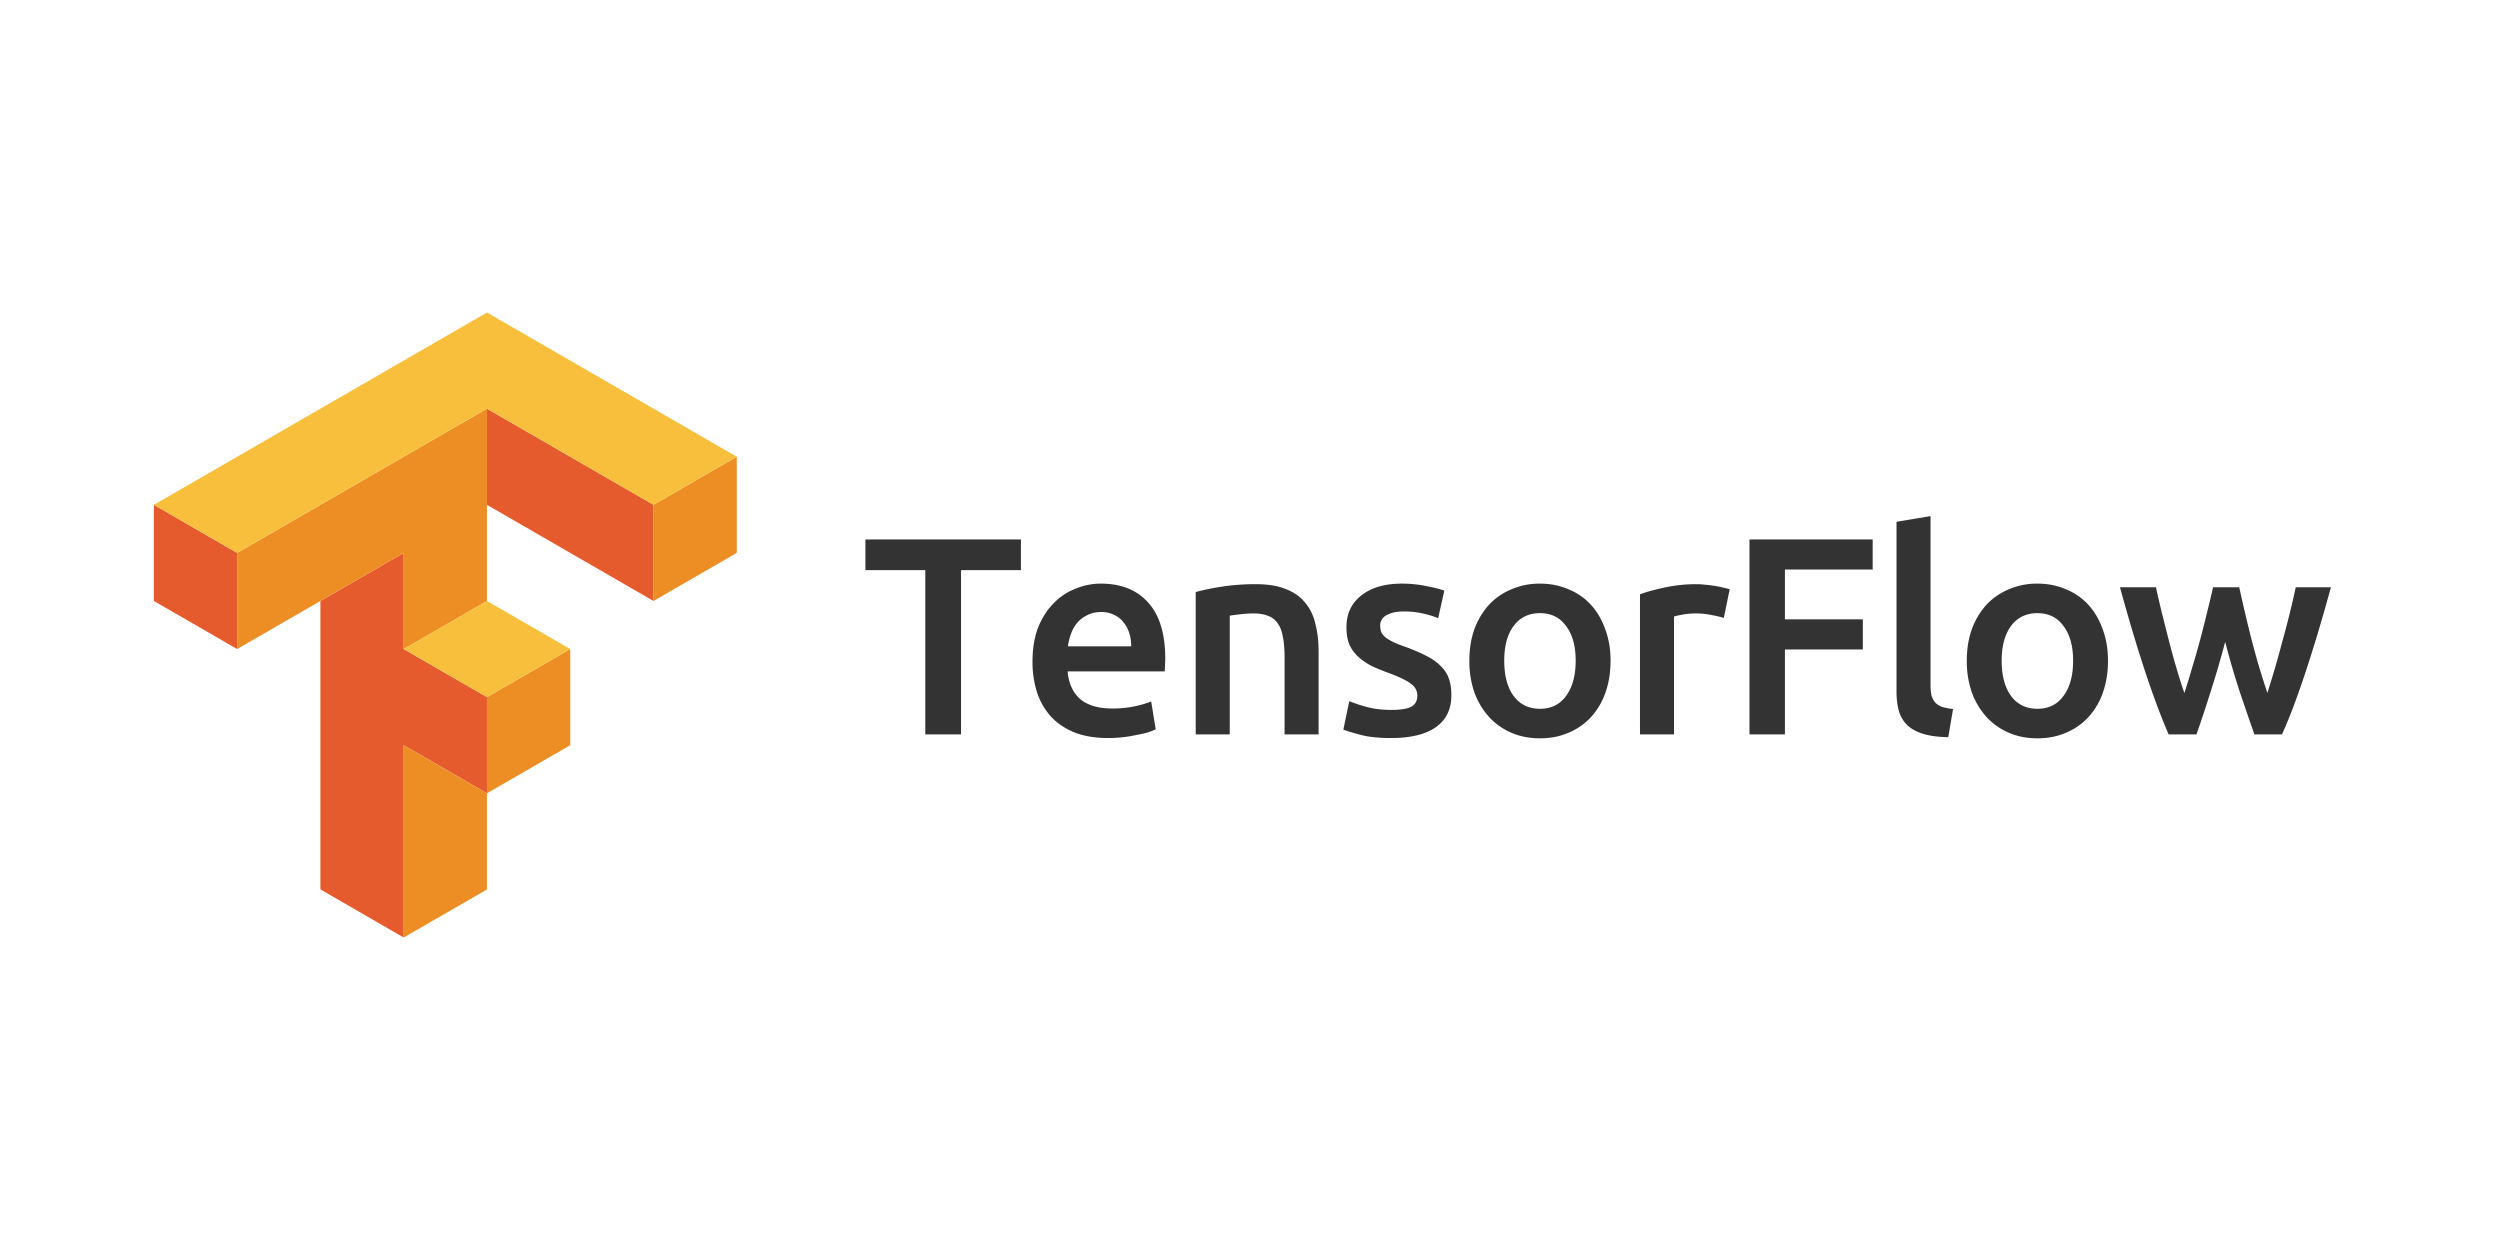
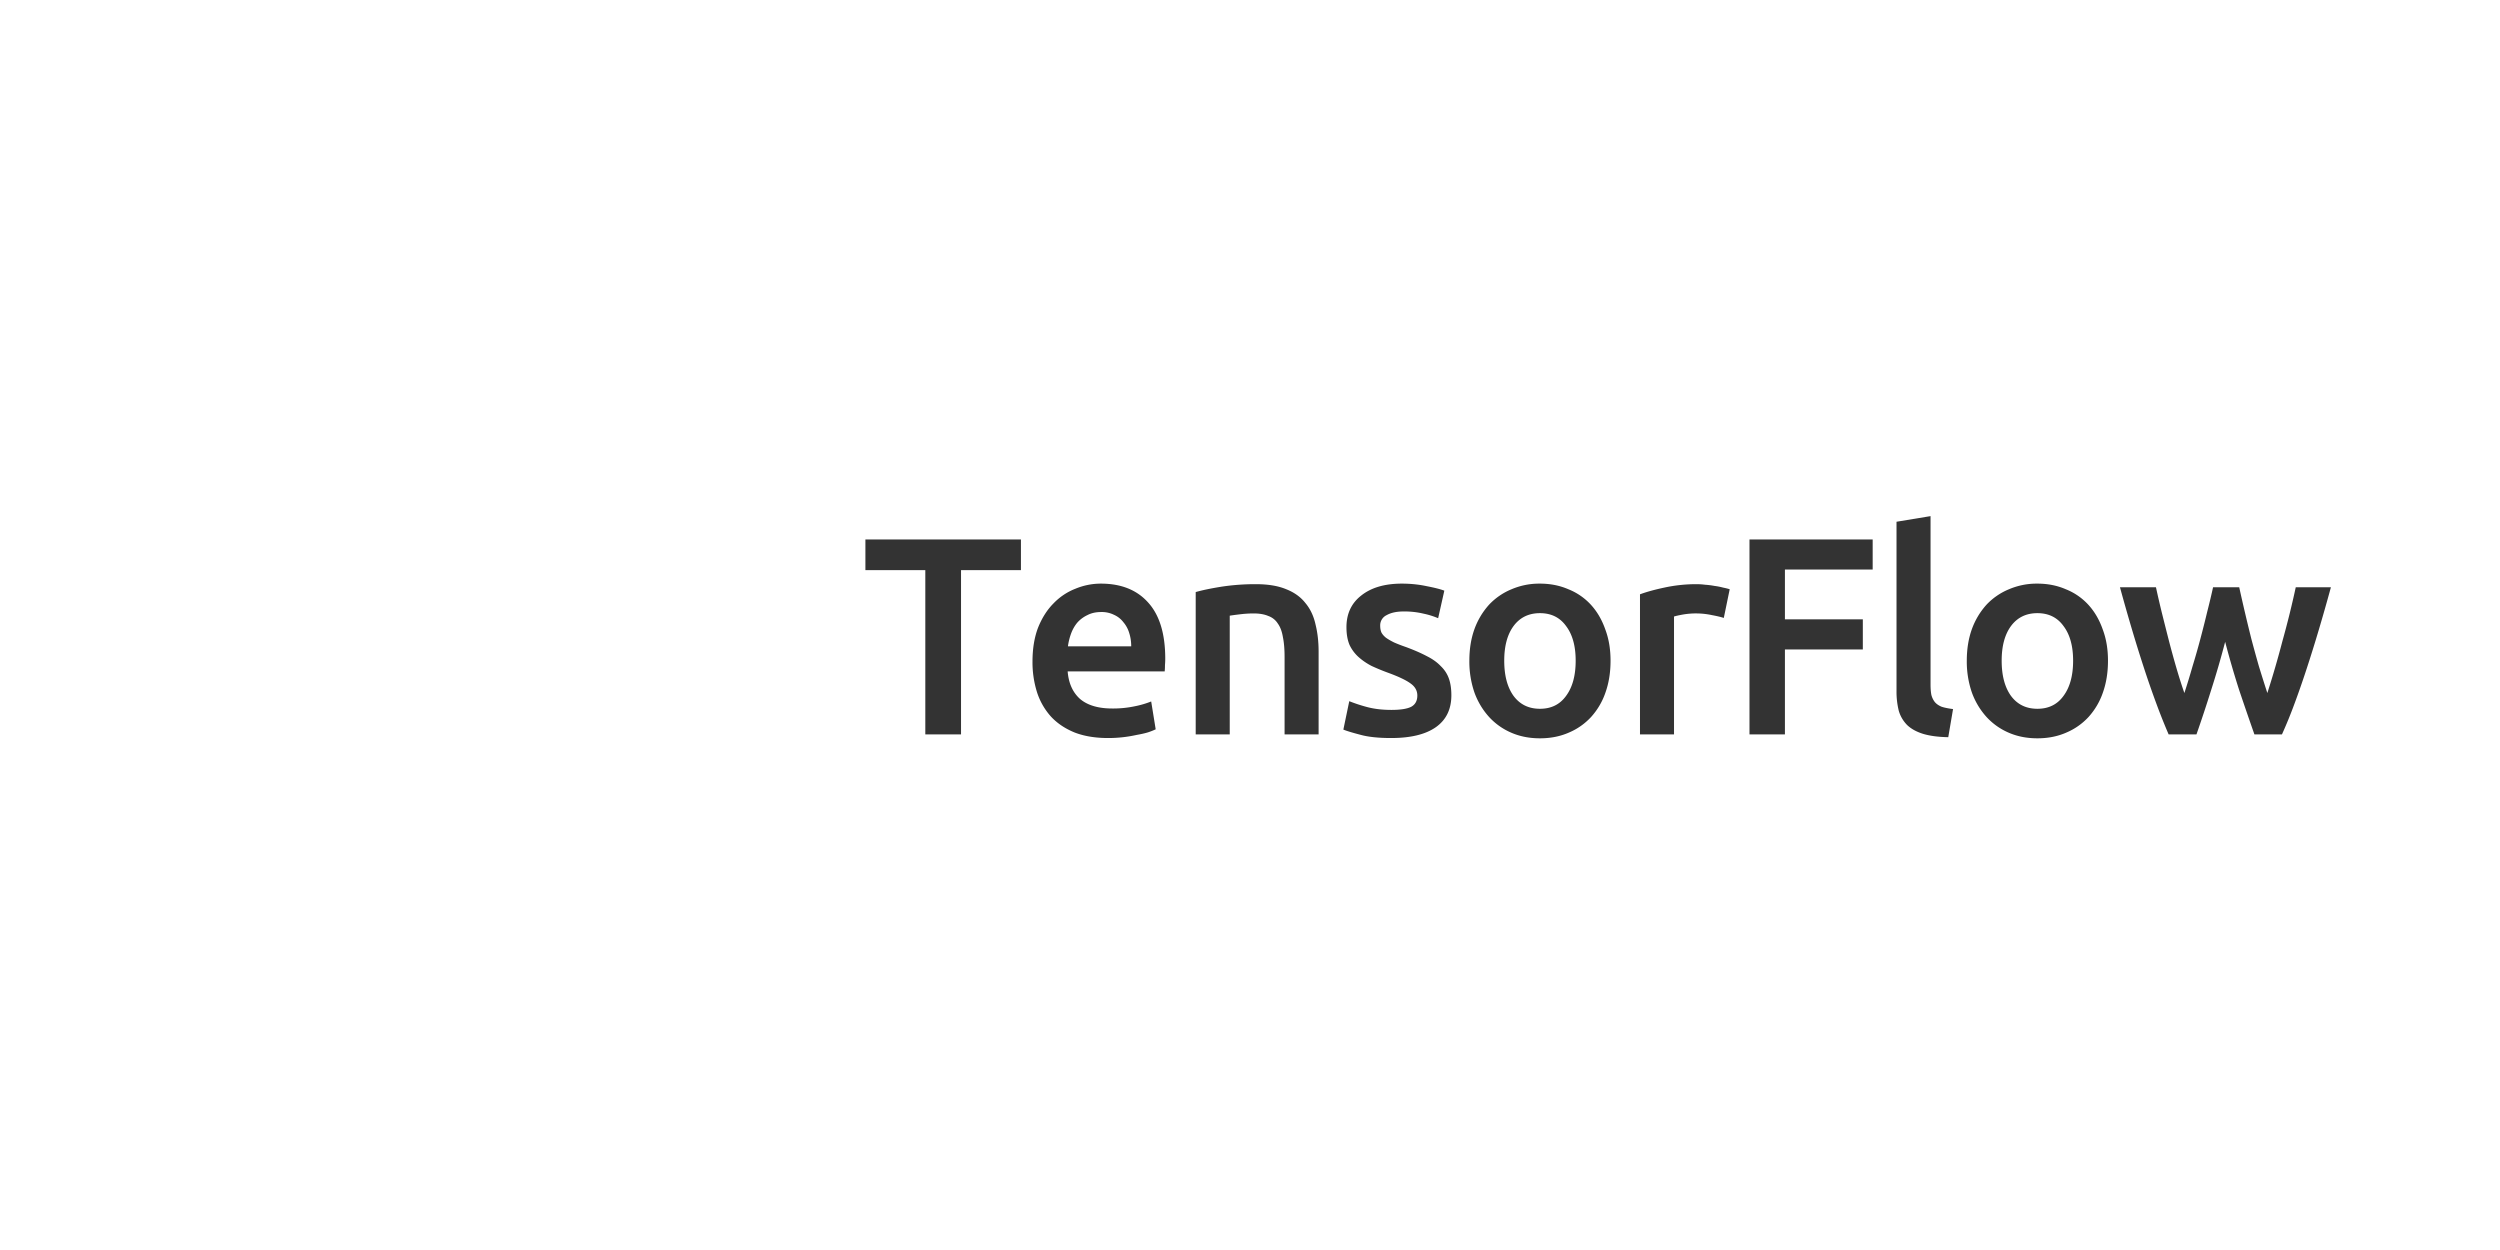
<svg xmlns="http://www.w3.org/2000/svg" width="160" height="80" fill="none">
  <g clip-path="url(#a)">
    <path d="M31.165 26.154v6.154l10.659 6.155v-6.155l-10.659-6.154zM9.848 32.308v6.155l5.329 3.076v-6.154l-5.33-3.077zm15.987 3.078-5.329 3.077v18.46l5.33 3.078V47.693l5.33 3.077v-6.154l-5.33-3.077v-6.154z" fill="#E55B2D" />
    <path d="m31.166 26.154-15.988 9.232v6.153l10.658-6.154v6.154l5.33-3.076V26.154zm15.988 3.077-5.33 3.077v6.155l5.33-3.078v-6.154zM36.495 41.54l-5.329 3.077v6.154l5.33-3.077V41.54zm-5.329 9.231-5.33-3.077v12.308l5.33-3.077V50.77z" fill="#ED8E24" />
-     <path d="M31.165 20 9.848 32.308l5.329 3.077 15.988-9.231 10.659 6.154 5.33-3.077L31.165 20zm0 18.462-5.33 3.076 5.33 3.077 5.33-3.077-5.33-3.076z" fill="#F8BF3C" />
  </g>
  <path d="M65.34 34.526v1.962h-3.834V47H59.22V36.488h-3.834v-1.962h9.954zm.74 7.812c0-.828.12-1.554.36-2.178.252-.624.582-1.14.99-1.548a3.9 3.9 0 0 1 1.404-.936 4.242 4.242 0 0 1 1.62-.324c1.296 0 2.304.402 3.024 1.206.732.804 1.098 2.004 1.098 3.6 0 .12-.006.258-.018.414a4 4 0 0 1-.018.396h-6.21c.06.756.324 1.344.792 1.764.48.408 1.17.612 2.07.612a6.65 6.65 0 0 0 1.44-.144 5.94 5.94 0 0 0 1.044-.306l.288 1.782a4.02 4.02 0 0 1-.504.198c-.204.06-.444.114-.72.162a8.317 8.317 0 0 1-1.818.198c-.828 0-1.548-.12-2.16-.36-.612-.252-1.116-.594-1.512-1.026a4.303 4.303 0 0 1-.882-1.548 6.407 6.407 0 0 1-.288-1.962zm6.318-.972c0-.3-.042-.582-.126-.846a1.882 1.882 0 0 0-.378-.702 1.52 1.52 0 0 0-.594-.468 1.758 1.758 0 0 0-.828-.18c-.336 0-.63.066-.882.198-.252.12-.468.282-.648.486-.168.204-.3.438-.396.702a3.803 3.803 0 0 0-.198.81h4.05zm4.127-3.474c.42-.12.966-.234 1.638-.342a14.123 14.123 0 0 1 2.232-.162c.768 0 1.41.108 1.926.324.516.204.924.498 1.224.882.312.372.528.828.648 1.368.132.528.198 1.11.198 1.746V47h-2.178v-4.95c0-.504-.036-.93-.108-1.278-.06-.36-.168-.648-.324-.864a1.177 1.177 0 0 0-.612-.486c-.252-.108-.564-.162-.936-.162-.276 0-.564.018-.864.054-.3.036-.522.066-.666.09V47h-2.178v-9.108zm12.528 7.542c.576 0 .996-.066 1.26-.198.264-.144.396-.384.396-.72 0-.312-.144-.57-.432-.774-.276-.204-.738-.426-1.386-.666a13.855 13.855 0 0 1-1.098-.45 4.028 4.028 0 0 1-.846-.576 2.464 2.464 0 0 1-.576-.774c-.132-.312-.198-.69-.198-1.134 0-.864.318-1.542.954-2.034.636-.504 1.5-.756 2.592-.756.552 0 1.08.054 1.584.162.504.096.882.192 1.134.288l-.396 1.764a4.913 4.913 0 0 0-.918-.288 5.216 5.216 0 0 0-1.296-.144c-.444 0-.804.078-1.08.234a.72.72 0 0 0-.414.684c0 .156.024.294.072.414.06.12.156.234.288.342.132.096.306.198.522.306.216.096.48.198.792.306.516.192.954.384 1.314.576.36.18.654.39.882.63.24.228.414.492.522.792.108.3.162.66.162 1.08 0 .9-.336 1.584-1.008 2.052-.66.456-1.608.684-2.844.684-.828 0-1.494-.072-1.998-.216-.504-.132-.858-.24-1.062-.324l.378-1.818a10 10 0 0 0 1.152.378c.456.12.972.18 1.548.18zm14.022-3.15c0 .744-.108 1.422-.324 2.034a4.502 4.502 0 0 1-.918 1.566 4.108 4.108 0 0 1-1.44 1.008c-.552.24-1.164.36-1.836.36-.672 0-1.284-.12-1.836-.36a4.149 4.149 0 0 1-1.422-1.008 4.73 4.73 0 0 1-.936-1.566 6.078 6.078 0 0 1-.324-2.034c0-.744.108-1.416.324-2.016a4.73 4.73 0 0 1 .936-1.566 4.124 4.124 0 0 1 1.44-.99 4.51 4.51 0 0 1 1.818-.36c.66 0 1.266.12 1.818.36a3.915 3.915 0 0 1 1.44.99c.396.432.702.954.918 1.566.228.6.342 1.272.342 2.016zm-2.232 0c0-.936-.204-1.674-.612-2.214-.396-.552-.954-.828-1.674-.828s-1.284.276-1.692.828c-.396.54-.594 1.278-.594 2.214 0 .948.198 1.698.594 2.25.408.552.972.828 1.692.828s1.278-.276 1.674-.828c.408-.552.612-1.302.612-2.25zm9.48-2.736c-.18-.06-.432-.12-.756-.18a4.927 4.927 0 0 0-1.872-.036c-.264.048-.45.09-.558.126V47h-2.178v-8.964c.42-.156.942-.3 1.566-.432a9.546 9.546 0 0 1 2.106-.216c.144 0 .312.012.504.036.192.012.384.036.576.072.192.024.378.06.558.108.18.036.324.072.432.108l-.378 1.836zM111.967 47V34.526h7.884v1.926h-5.616v3.186h4.986v1.926h-4.986V47h-2.268zm12.722.18c-.648-.012-1.188-.084-1.62-.216-.42-.132-.756-.318-1.008-.558a2.147 2.147 0 0 1-.54-.918 5.052 5.052 0 0 1-.144-1.26V33.392l2.178-.36v10.782c0 .264.018.486.054.666.048.18.126.336.234.468.108.12.252.216.432.288.192.06.432.108.72.144l-.306 1.8zm10.222-4.896c0 .744-.108 1.422-.324 2.034a4.502 4.502 0 0 1-.918 1.566 4.108 4.108 0 0 1-1.44 1.008c-.552.24-1.164.36-1.836.36-.672 0-1.284-.12-1.836-.36a4.149 4.149 0 0 1-1.422-1.008 4.73 4.73 0 0 1-.936-1.566 6.078 6.078 0 0 1-.324-2.034c0-.744.108-1.416.324-2.016a4.73 4.73 0 0 1 .936-1.566 4.124 4.124 0 0 1 1.44-.99 4.51 4.51 0 0 1 1.818-.36c.66 0 1.266.12 1.818.36a3.915 3.915 0 0 1 1.44.99c.396.432.702.954.918 1.566.228.6.342 1.272.342 2.016zm-2.232 0c0-.936-.204-1.674-.612-2.214-.396-.552-.954-.828-1.674-.828s-1.284.276-1.692.828c-.396.54-.594 1.278-.594 2.214 0 .948.198 1.698.594 2.25.408.552.972.828 1.692.828s1.278-.276 1.674-.828c.408-.552.612-1.302.612-2.25zm9.731-1.206a58.253 58.253 0 0 1-.9 3.096 86.945 86.945 0 0 1-.936 2.826h-1.782a38.622 38.622 0 0 1-.756-1.89 60.738 60.738 0 0 1-.792-2.268 94.12 94.12 0 0 1-.792-2.538c-.264-.888-.522-1.794-.774-2.718h2.304c.108.504.234 1.05.378 1.638.144.576.294 1.17.45 1.782.156.6.318 1.188.486 1.764.168.576.336 1.104.504 1.584.18-.552.354-1.122.522-1.71.18-.588.348-1.176.504-1.764.156-.588.3-1.158.432-1.71.144-.564.27-1.092.378-1.584h1.674a117.974 117.974 0 0 0 .774 3.294c.156.588.318 1.176.486 1.764.18.588.36 1.158.54 1.71a62.192 62.192 0 0 0 .972-3.348 58.092 58.092 0 0 0 .846-3.42h2.25c-.252.924-.51 1.83-.774 2.718a94.12 94.12 0 0 1-.792 2.538c-.264.804-.528 1.56-.792 2.268a28.88 28.88 0 0 1-.774 1.89h-1.764a239.29 239.29 0 0 1-.972-2.826 58.253 58.253 0 0 1-.9-3.096z" fill="#333" />
  <defs>
    <clipPath id="a">
-       <path fill="#fff" transform="translate(9.848 20)" d="M0 0h37.306v40H0z" />
+       <path fill="#fff" transform="translate(9.848 20)" d="M0 0h37.306H0z" />
    </clipPath>
  </defs>
</svg>